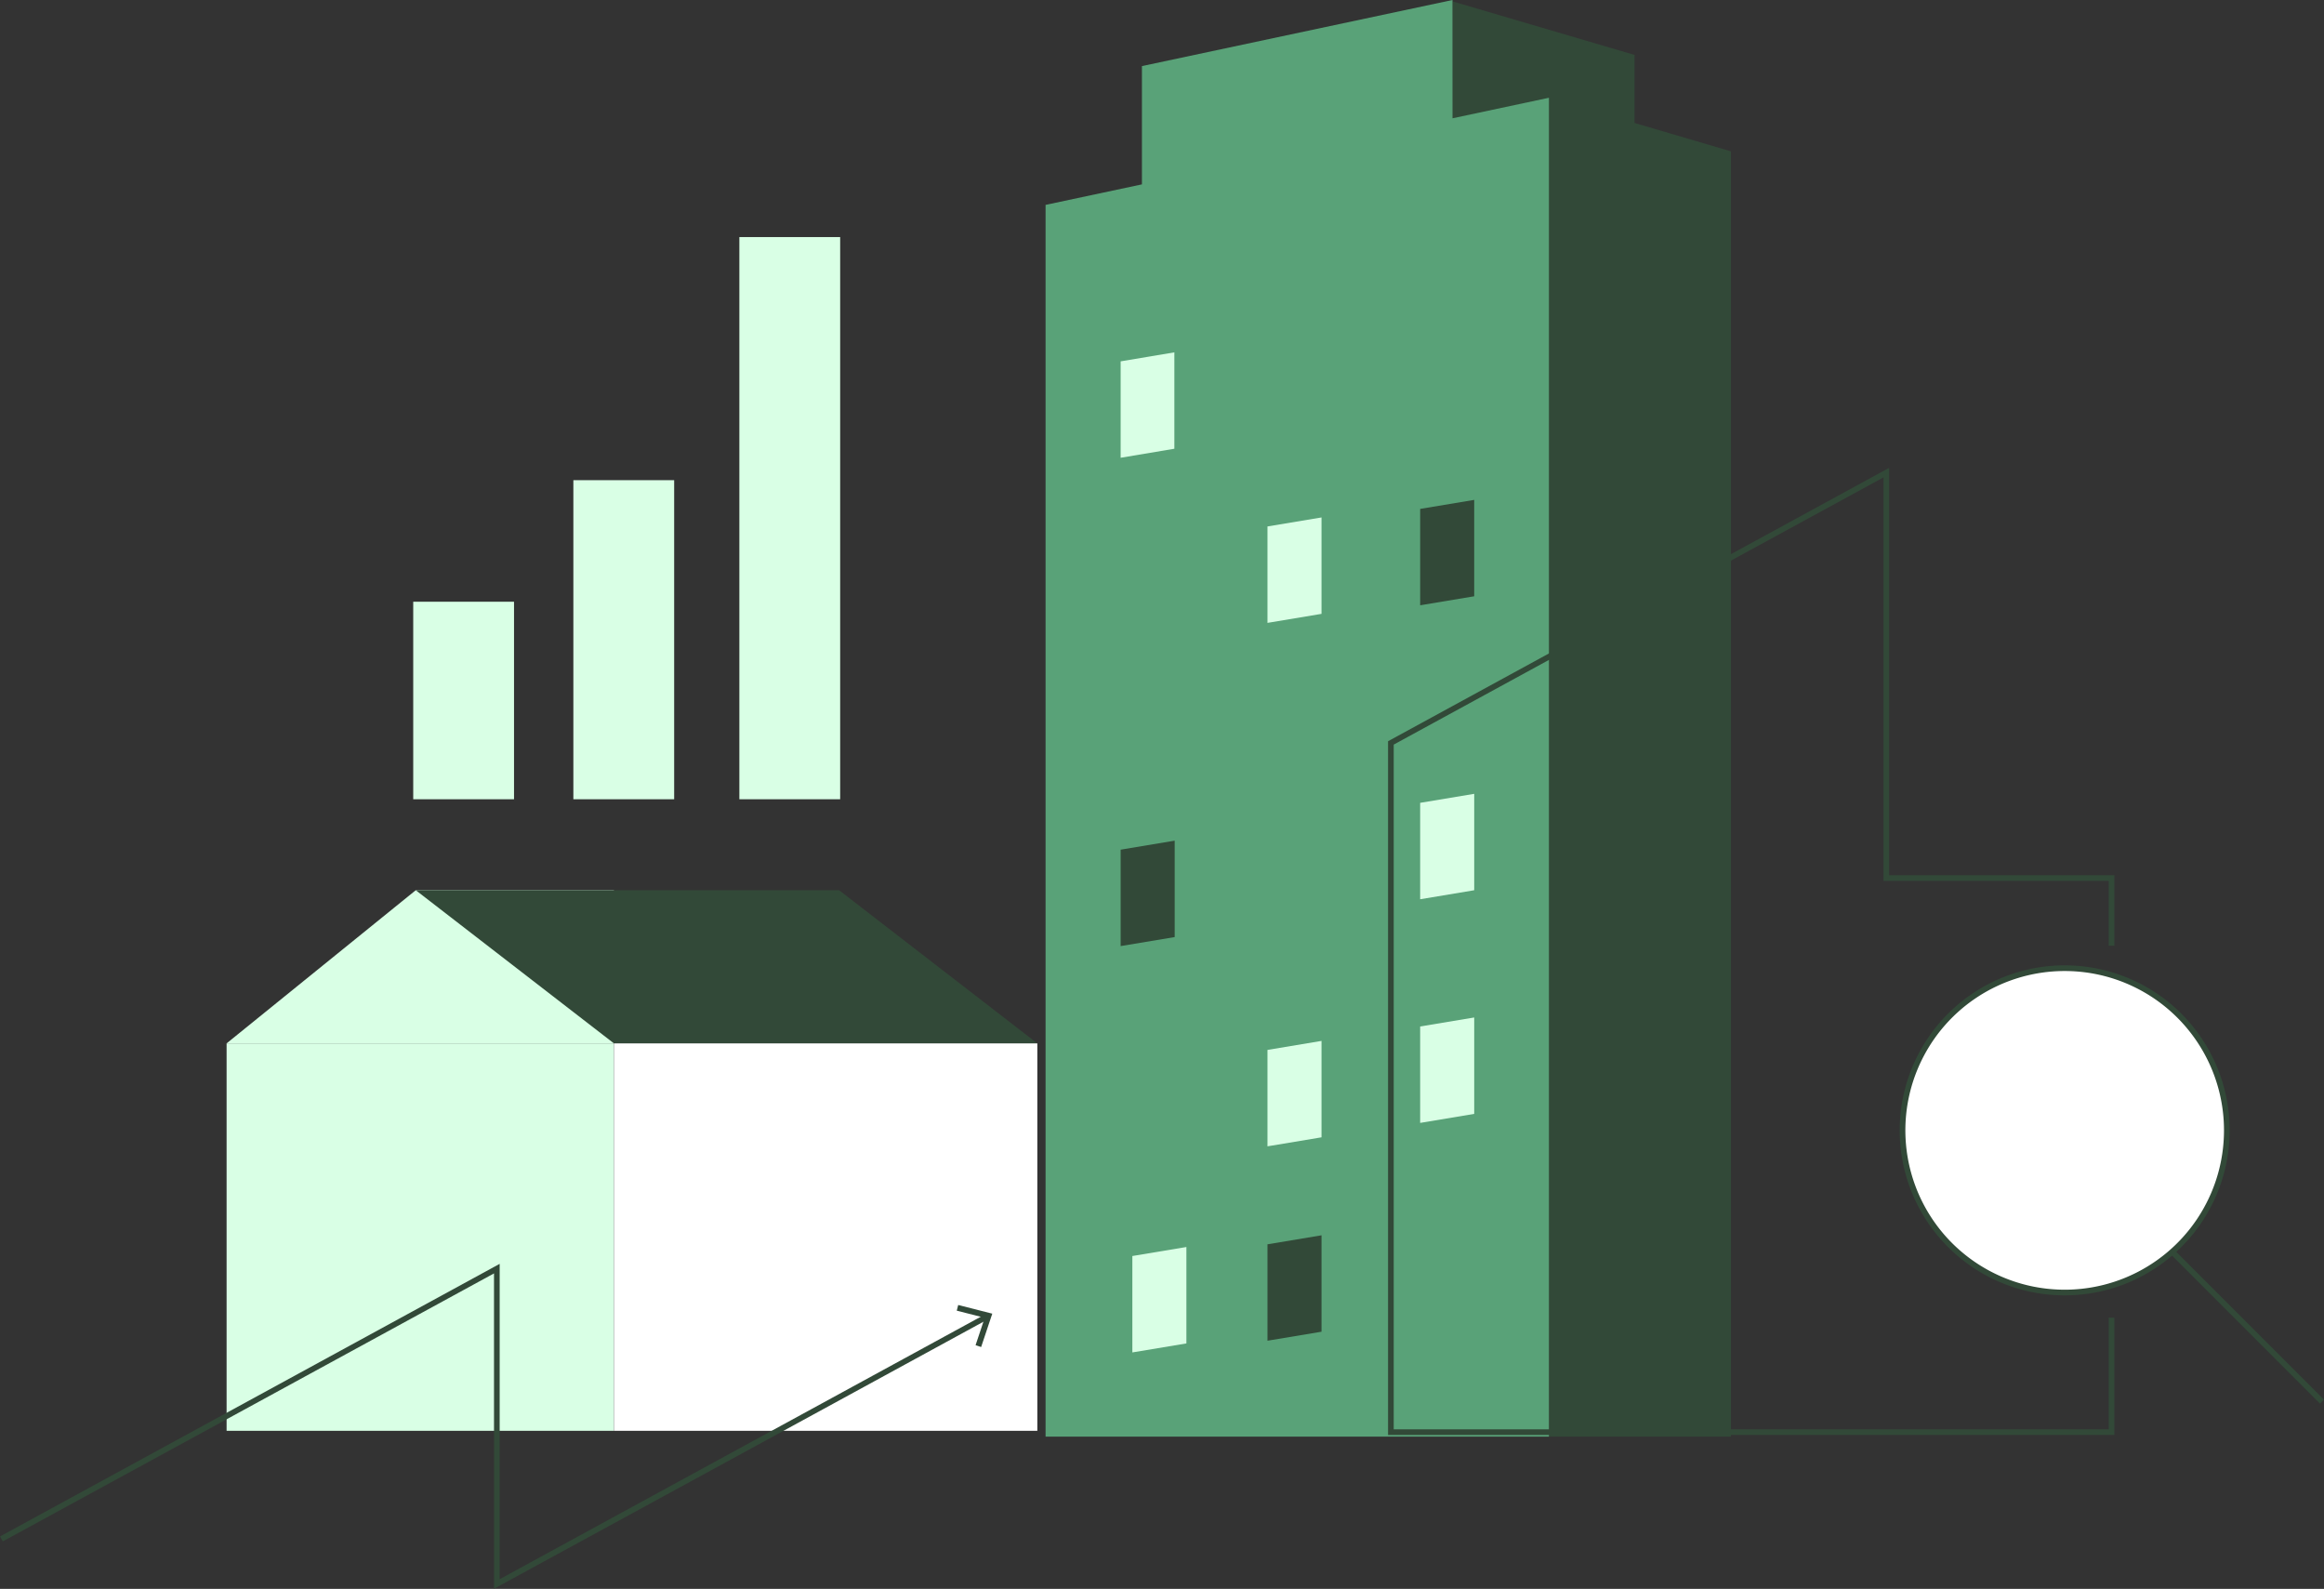
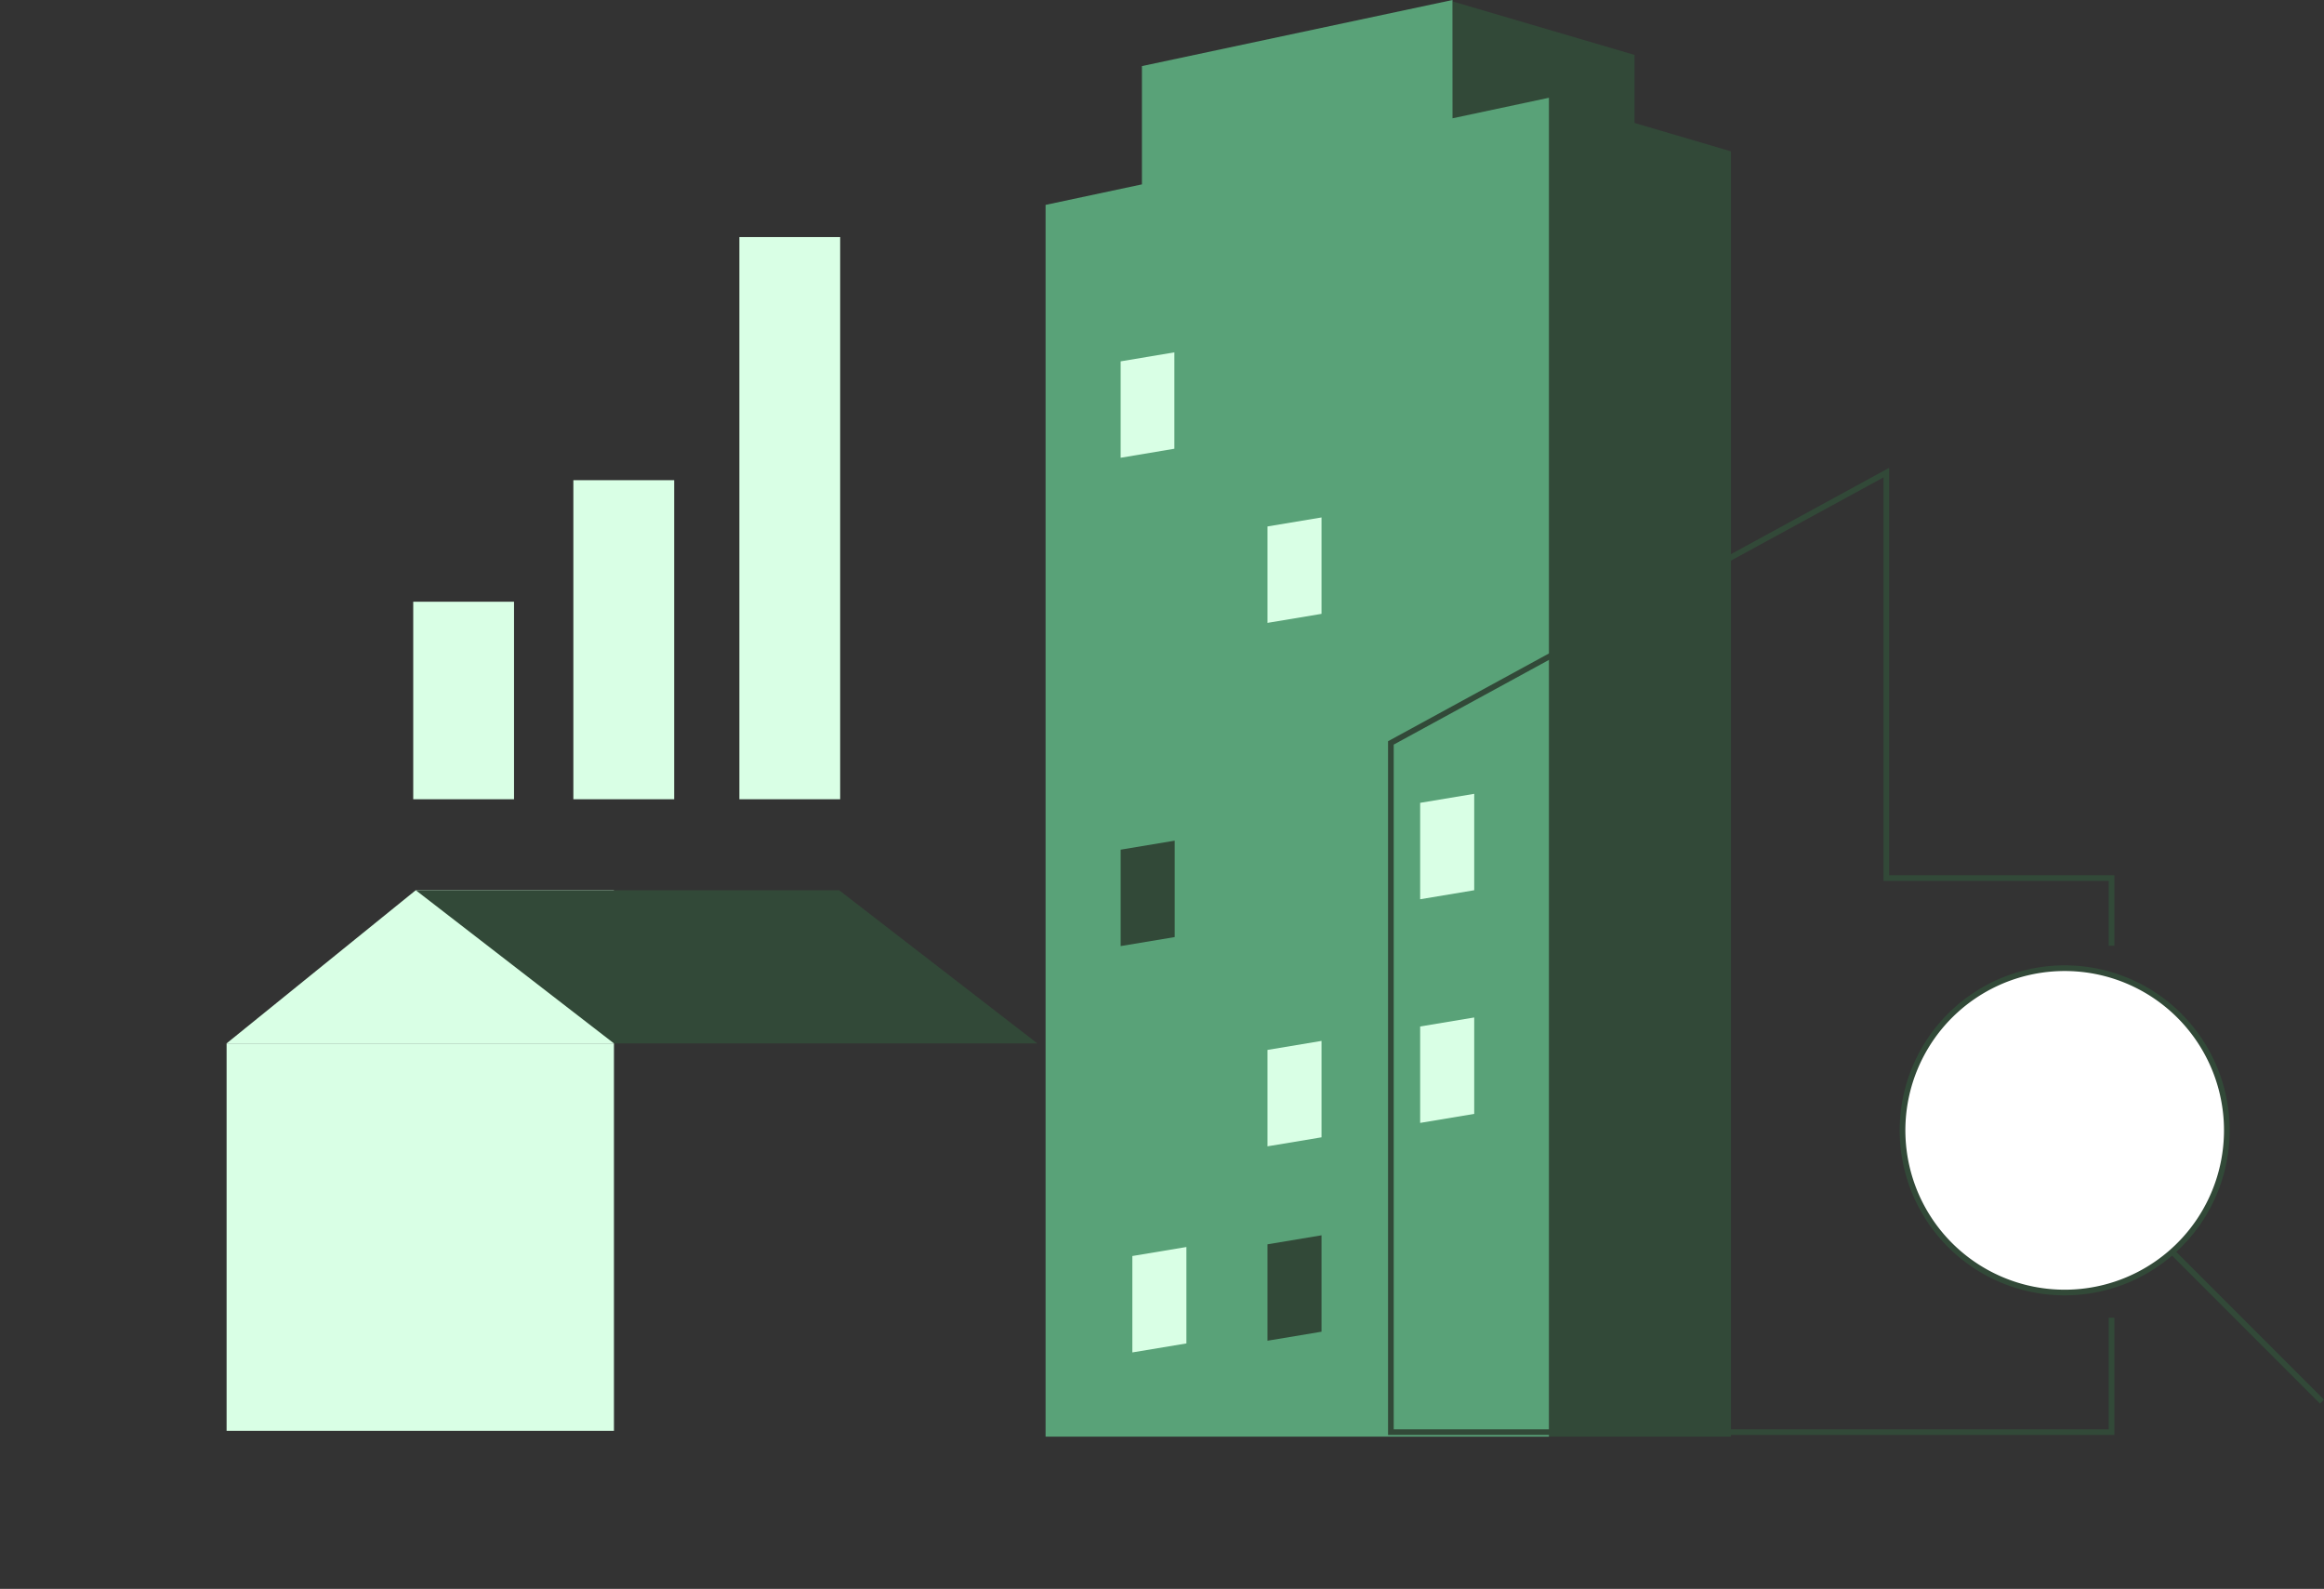
<svg xmlns="http://www.w3.org/2000/svg" id="Gruppe_1056" data-name="Gruppe 1056" width="410" height="280.259" viewBox="0 0 410 280.259">
  <rect x="0" y="0" width="410" height="280.259" fill="#333333" stroke="none" />
  <defs>
    <clipPath id="clip-path">
      <rect id="Rechteck_890" data-name="Rechteck 890" width="410" height="280.259" fill="none" />
    </clipPath>
  </defs>
  <path id="Pfad_848" data-name="Pfad 848" d="M248.081,236.395h17v17H297.2V26.684l-17-5v-12L248.081.234Z" transform="translate(8.169 0.008)" fill="#324938" />
  <path id="Pfad_849" data-name="Pfad 849" d="M250.37,0,195.58,11.657V32.52l-17,3.618V253.405h88.8V17.245l-17,3.618Z" transform="translate(5.88 0)" fill="#59a278" />
  <rect id="Rechteck_888" data-name="Rechteck 888" width="68.335" height="68.335" transform="translate(39.977 184.038)" fill="#d9ffe5" />
  <path id="Pfad_850" data-name="Pfad 850" d="M107.039,179.032H38.7l33.373-27.016h34.963Z" transform="translate(1.274 5.006)" fill="#d9ffe5" />
  <path id="Pfad_851" data-name="Pfad 851" d="M180.667,179.032H105.975L71.013,152.016H145.7Z" transform="translate(2.338 5.006)" fill="#324938" />
-   <rect id="Rechteck_889" data-name="Rechteck 889" width="74.692" height="68.335" transform="translate(108.313 184.038)" fill="#fff" />
  <path id="Pfad_852" data-name="Pfad 852" d="M200.879,77.171l-9.476,1.59V61.756l9.476-1.589Z" transform="translate(6.302 1.981)" fill="#d9ffe5" />
  <path id="Pfad_853" data-name="Pfad 853" d="M226.015,105.365l-9.535,1.59V89.95l9.535-1.589Z" transform="translate(7.128 2.91)" fill="#d9ffe5" />
-   <path id="Pfad_854" data-name="Pfad 854" d="M252.093,102.365l-9.535,1.59V86.95l9.535-1.589Z" transform="translate(7.987 2.811)" fill="#324938" />
  <path id="Pfad_855" data-name="Pfad 855" d="M200.937,160.559l-9.535,1.59V145.143l9.535-1.589Z" transform="translate(6.302 4.727)" fill="#324938" />
  <path id="Pfad_856" data-name="Pfad 856" d="M252.093,152.559l-9.535,1.59V137.143l9.535-1.589Z" transform="translate(7.987 4.464)" fill="#d9ffe5" />
  <path id="Pfad_857" data-name="Pfad 857" d="M226.015,194.752l-9.535,1.59V179.337l9.535-1.589Z" transform="translate(7.128 5.853)" fill="#d9ffe5" />
  <path id="Pfad_858" data-name="Pfad 858" d="M252.093,190.752l-9.535,1.59V175.337l9.535-1.589Z" transform="translate(7.987 5.721)" fill="#d9ffe5" />
  <path id="Pfad_859" data-name="Pfad 859" d="M202.937,229.946l-9.535,1.59V214.531l9.535-1.589Z" transform="translate(6.368 7.012)" fill="#d9ffe5" />
  <path id="Pfad_860" data-name="Pfad 860" d="M226.015,227.946l-9.535,1.59V212.531l9.535-1.589Z" transform="translate(7.128 6.946)" fill="#324938" />
  <path id="Pfad_861" data-name="Pfad 861" d="M364.692,164.151V152.22h-39.73V80.706l-87.405,47.676V249.953H364.692V229.766" transform="translate(7.822 2.657)" fill="none" stroke="#324938" stroke-width="1" />
  <g id="Gruppe_1053" data-name="Gruppe 1053">
    <g id="Gruppe_1052" data-name="Gruppe 1052" clip-path="url(#clip-path)">
-       <path id="Pfad_862" data-name="Pfad 862" d="M174.066,225.117,87.644,272.255V216.634L.239,264.31" transform="translate(0.008 7.133)" fill="none" stroke="#324938" stroke-width="1" />
-     </g>
+       </g>
  </g>
-   <path id="Pfad_863" data-name="Pfad 863" d="M163.666,222.843l-.256,1,4.935,1.257-1.614,4.831.98.326,1.966-5.884Z" transform="translate(5.381 7.338)" fill="#324938" />
  <g id="Gruppe_1055" data-name="Gruppe 1055">
    <g id="Gruppe_1054" data-name="Gruppe 1054" clip-path="url(#clip-path)">
      <path id="Pfad_864" data-name="Pfad 864" d="M382.156,193.93a28.605,28.605,0,1,1-28.6-28.6,28.6,28.6,0,0,1,28.6,28.6" transform="translate(10.7 5.444)" fill="#fff" />
      <path id="Pfad_865" data-name="Pfad 865" d="M382.156,193.93a28.605,28.605,0,1,1-28.6-28.6A28.6,28.6,0,0,1,382.156,193.93Z" transform="translate(10.7 5.444)" fill="none" stroke="#324938" stroke-width="1" />
      <line id="Linie_36" data-name="Linie 36" x2="26.408" y2="26.408" transform="translate(383.228 220.809)" fill="none" stroke="#324938" stroke-width="1" />
      <rect id="Rechteck_891" data-name="Rechteck 891" width="17.783" height="34.841" transform="translate(72.901 106.136)" fill="#d9ffe5" />
      <rect id="Rechteck_892" data-name="Rechteck 892" width="17.783" height="56.28" transform="translate(101.153 84.697)" fill="#d9ffe5" />
      <rect id="Rechteck_893" data-name="Rechteck 893" width="17.783" height="99.161" transform="translate(130.438 41.816)" fill="#d9ffe5" />
    </g>
  </g>
</svg>